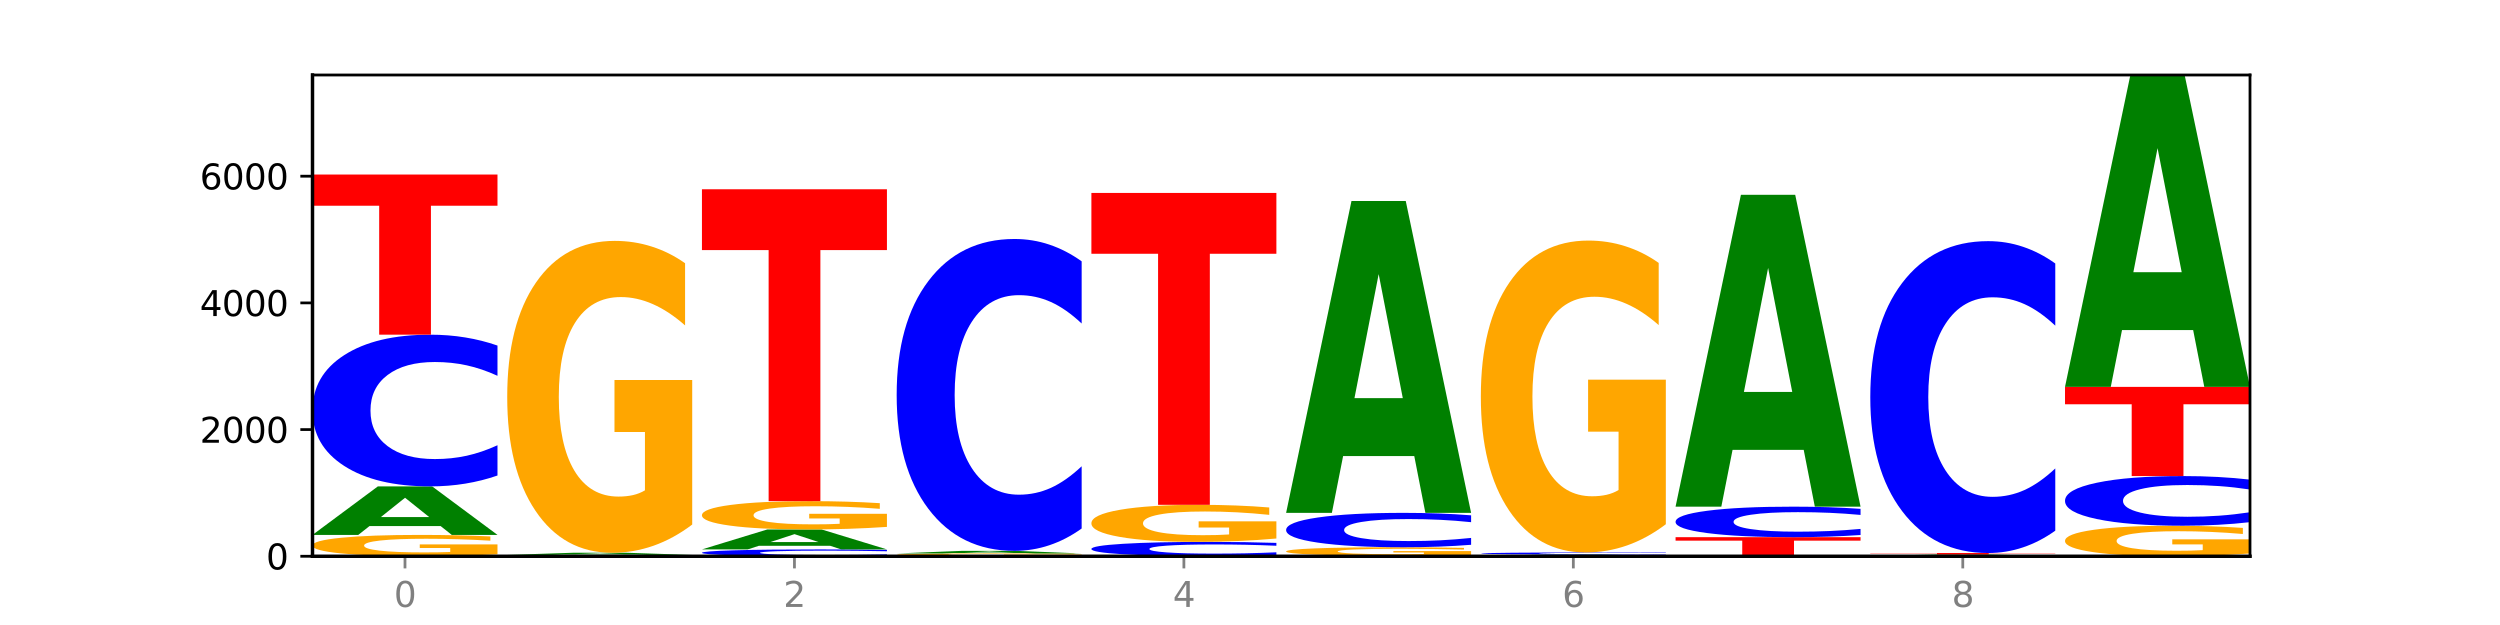
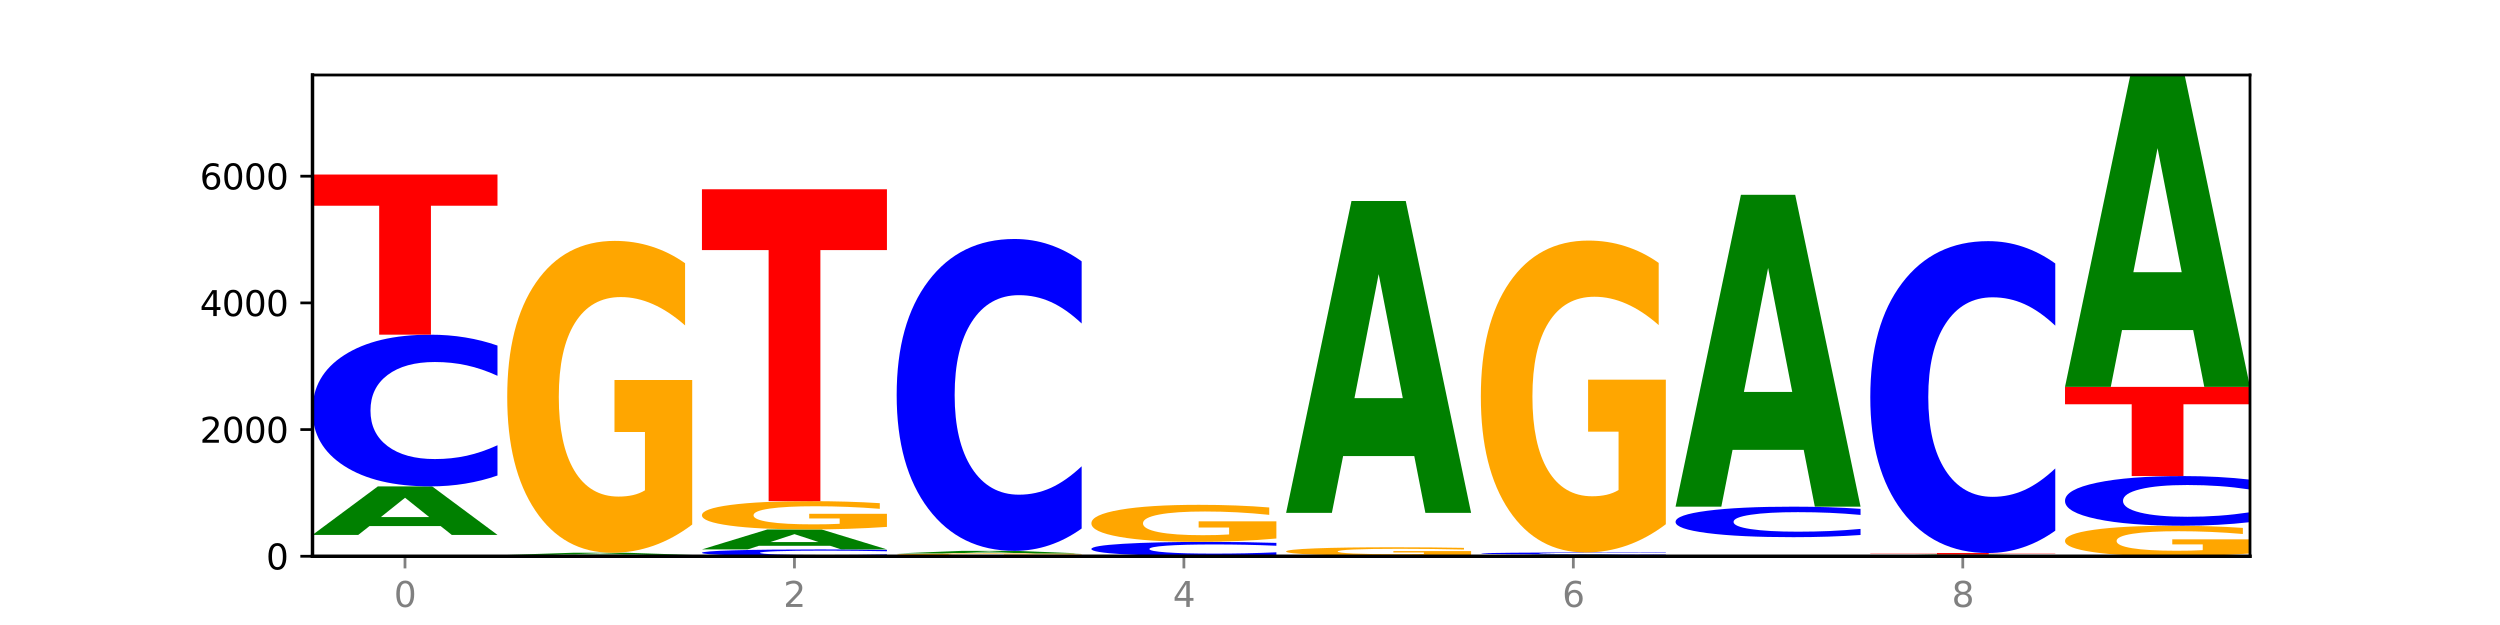
<svg xmlns="http://www.w3.org/2000/svg" xmlns:xlink="http://www.w3.org/1999/xlink" width="720pt" height="180pt" viewBox="0 0 720 180" version="1.1">
  <defs>
    <style type="text/css">*{stroke-linejoin: round; stroke-linecap: butt}</style>
  </defs>
  <g id="figure_1">
    <g id="patch_1">
      <path d="M 0 180  L 720 180  L 720 0  L 0 0  z " style="fill: #ffffff" />
    </g>
    <g id="axes_1">
      <g id="patch_2">
        <path d="M 90 160.2  L 648 160.2  L 648 21.6  L 90 21.6  z " style="fill: #ffffff" />
      </g>
      <g id="line2d_1">
        <path d="M 90 160.2  L 648 160.2  " clip-path="url(#pbc397ca3df)" style="fill: none; stroke: #000000; stroke-width: 0.5; stroke-linecap: square" />
      </g>
      <g id="patch_3">
-         <path d="M 143.276 159.644  Q 137.903 159.922 132.124 160.062  Q 126.345 160.2 120.184 160.2  Q 106.262 160.2 98.131 159.372  Q 90 158.544 90 157.128  Q 90 155.696 98.274 154.874  Q 106.561 154.053 120.972 154.053  Q 126.525 154.053 131.611 154.164  Q 136.709 154.275 141.223 154.493  L 141.223 155.719  Q 136.566 155.438 131.957 155.3  Q 127.348 155.16 122.716 155.16  Q 114.143 155.16 109.498 155.67  Q 104.853 156.18 104.853 157.128  Q 104.853 158.068 109.331 158.581  Q 113.808 159.093 122.047 159.093  Q 124.292 159.093 126.214 159.063  Q 128.136 159.033 129.665 158.969  L 129.665 157.819  L 120.889 157.819  L 120.889 156.794  L 143.276 156.794  L 143.276 159.644  z " clip-path="url(#pbc397ca3df)" style="fill: #ffa600" />
-       </g>
+         </g>
      <g id="patch_4">
        <path d="M 126.905 151.507  L 106.415 151.507  L 103.18 154.053  L 90 154.053  L 108.823 140.079  L 124.454 140.079  L 143.276 154.053  L 130.107 154.053  L 126.905 151.507  z M 109.683 148.914  L 123.604 148.914  L 116.655 143.356  L 109.683 148.914  z " clip-path="url(#pbc397ca3df)" style="fill: #008000" />
      </g>
      <g id="patch_5">
        <path d="M 143.276 136.948  Q 138.82 138.5 134.001 139.285  Q 129.182 140.079 123.934 140.079  Q 108.282 140.079 99.141 134.195  Q 90 128.311 90 118.249  Q 90 108.15 99.141 102.275  Q 108.282 96.391 123.934 96.391  Q 129.182 96.391 134.001 97.185  Q 138.82 97.97 143.276 99.522  L 143.276 108.231  Q 138.78 106.174 134.417 105.217  Q 130.055 104.26 125.236 104.26  Q 116.591 104.26 111.638 107.988  Q 106.698 111.706 106.698 118.249  Q 106.698 124.764 111.638 128.492  Q 116.591 132.21 125.236 132.21  Q 130.055 132.21 134.417 131.253  Q 138.78 130.288 143.276 128.23  L 143.276 136.948  z " clip-path="url(#pbc397ca3df)" style="fill: #0000ff" />
      </g>
      <g id="patch_6">
        <path d="M 90 50.258  L 143.276 50.258  L 143.276 59.255  L 124.109 59.255  L 124.109 96.391  L 109.204 96.391  L 109.204 59.255  L 90 59.255  L 90 50.258  z " clip-path="url(#pbc397ca3df)" style="fill: #ff0000" />
      </g>
      <g id="patch_7">
        <path d="M 146.08 160.109  L 199.357 160.109  L 199.357 160.127  L 180.19 160.127  L 180.19 160.2  L 165.285 160.2  L 165.285 160.127  L 146.08 160.127  L 146.08 160.109  z " clip-path="url(#pbc397ca3df)" style="fill: #ff0000" />
      </g>
      <g id="patch_8">
        <path d="M 199.357 160.088  Q 194.9 160.098 190.081 160.103  Q 185.263 160.109 180.014 160.109  Q 164.363 160.109 155.222 160.069  Q 146.08 160.03 146.08 159.963  Q 146.08 159.895 155.222 159.856  Q 164.363 159.817 180.014 159.817  Q 185.263 159.817 190.081 159.822  Q 194.9 159.827 199.357 159.838  L 199.357 159.896  Q 194.86 159.882 190.498 159.876  Q 186.135 159.869 181.316 159.869  Q 172.672 159.869 167.718 159.894  Q 162.779 159.919 162.779 159.963  Q 162.779 160.006 167.718 160.031  Q 172.672 160.056 181.316 160.056  Q 186.135 160.056 190.498 160.05  Q 194.86 160.043 199.357 160.03  L 199.357 160.088  z " clip-path="url(#pbc397ca3df)" style="fill: #0000ff" />
      </g>
      <g id="patch_9">
        <path d="M 182.985 159.704  L 162.496 159.704  L 159.261 159.817  L 146.08 159.817  L 164.903 159.197  L 180.534 159.197  L 199.357 159.817  L 186.187 159.817  L 182.985 159.704  z M 165.764 159.589  L 179.684 159.589  L 172.735 159.342  L 165.764 159.589  z " clip-path="url(#pbc397ca3df)" style="fill: #008000" />
      </g>
      <g id="patch_10">
        <path d="M 199.357 151.07  Q 193.984 155.133 188.205 157.174  Q 182.426 159.197 176.265 159.197  Q 162.343 159.197 154.212 147.099  Q 146.08 135.002 146.08 114.314  Q 146.08 93.384 154.355 81.38  Q 162.641 69.375 177.053 69.375  Q 182.605 69.375 187.691 71.008  Q 192.79 72.622 197.303 75.813  L 197.303 93.718  Q 192.646 89.618 188.038 87.595  Q 183.429 85.554 178.796 85.554  Q 170.223 85.554 165.578 93.013  Q 160.934 100.453 160.934 114.314  Q 160.934 128.044 165.411 135.54  Q 169.889 143.017 178.127 143.017  Q 180.372 143.017 182.294 142.591  Q 184.217 142.145 185.745 141.217  L 185.745 124.407  L 176.969 124.407  L 176.969 109.434  L 199.357 109.434  L 199.357 151.07  z " clip-path="url(#pbc397ca3df)" style="fill: #ffa600" />
      </g>
      <g id="patch_11">
        <path d="M 255.437 160.059  Q 250.981 160.129 246.162 160.164  Q 241.343 160.2 236.094 160.2  Q 220.443 160.2 211.302 159.935  Q 202.161 159.669 202.161 159.216  Q 202.161 158.76 211.302 158.495  Q 220.443 158.23 236.094 158.23  Q 241.343 158.23 246.162 158.266  Q 250.981 158.301 255.437 158.371  L 255.437 158.764  Q 250.94 158.671 246.578 158.628  Q 242.215 158.585 237.397 158.585  Q 228.752 158.585 223.799 158.753  Q 218.859 158.921 218.859 159.216  Q 218.859 159.509 223.799 159.677  Q 228.752 159.845 237.397 159.845  Q 242.215 159.845 246.578 159.802  Q 250.94 159.758 255.437 159.666  L 255.437 160.059  z " clip-path="url(#pbc397ca3df)" style="fill: #0000ff" />
      </g>
      <g id="patch_12">
        <path d="M 239.065 157.183  L 218.576 157.183  L 215.341 158.23  L 202.161 158.23  L 220.983 152.484  L 236.615 152.484  L 255.437 158.23  L 242.268 158.23  L 239.065 157.183  z M 221.844 156.117  L 235.765 156.117  L 228.815 153.831  L 221.844 156.117  z " clip-path="url(#pbc397ca3df)" style="fill: #008000" />
      </g>
      <g id="patch_13">
        <path d="M 255.437 151.746  Q 250.064 152.115 244.285 152.3  Q 238.506 152.484 232.345 152.484  Q 218.423 152.484 210.292 151.386  Q 202.161 150.287 202.161 148.409  Q 202.161 146.509 210.435 145.42  Q 218.722 144.33 233.133 144.33  Q 238.685 144.33 243.772 144.478  Q 248.87 144.625 253.384 144.914  L 253.384 146.54  Q 248.727 146.167 244.118 145.984  Q 239.509 145.799 234.876 145.799  Q 226.304 145.799 221.659 146.476  Q 217.014 147.151 217.014 148.409  Q 217.014 149.656 221.492 150.336  Q 225.969 151.015 234.208 151.015  Q 236.453 151.015 238.375 150.976  Q 240.297 150.936 241.826 150.852  L 241.826 149.326  L 233.05 149.326  L 233.05 147.966  L 255.437 147.966  L 255.437 151.746  z " clip-path="url(#pbc397ca3df)" style="fill: #ffa600" />
      </g>
      <g id="patch_14">
        <path d="M 202.161 54.508  L 255.437 54.508  L 255.437 72.026  L 236.27 72.026  L 236.27 144.33  L 221.365 144.33  L 221.365 72.026  L 202.161 72.026  L 202.161 54.508  z " clip-path="url(#pbc397ca3df)" style="fill: #ff0000" />
      </g>
      <g id="patch_15">
        <path d="M 258.241 160.109  L 311.518 160.109  L 311.518 160.127  L 292.35 160.127  L 292.35 160.2  L 277.445 160.2  L 277.445 160.127  L 258.241 160.127  L 258.241 160.109  z " clip-path="url(#pbc397ca3df)" style="fill: #ff0000" />
      </g>
      <g id="patch_16">
        <path d="M 311.518 160.044  Q 306.145 160.077 300.366 160.093  Q 294.587 160.109 288.426 160.109  Q 274.504 160.109 266.372 160.013  Q 258.241 159.917 258.241 159.753  Q 258.241 159.588 266.516 159.492  Q 274.802 159.397 289.214 159.397  Q 294.766 159.397 299.852 159.41  Q 304.951 159.423 309.464 159.448  L 309.464 159.59  Q 304.807 159.558 300.198 159.542  Q 295.59 159.526 290.957 159.526  Q 282.384 159.526 277.739 159.585  Q 273.095 159.644 273.095 159.753  Q 273.095 159.862 277.572 159.921  Q 282.05 159.981 290.288 159.981  Q 292.533 159.981 294.455 159.977  Q 296.378 159.974 297.906 159.966  L 297.906 159.833  L 289.13 159.833  L 289.13 159.715  L 311.518 159.715  L 311.518 160.044  z " clip-path="url(#pbc397ca3df)" style="fill: #ffa600" />
      </g>
      <g id="patch_17">
        <path d="M 295.146 159.261  L 274.657 159.261  L 271.421 159.397  L 258.241 159.397  L 277.064 158.649  L 292.695 158.649  L 311.518 159.397  L 298.348 159.397  L 295.146 159.261  z M 277.924 159.122  L 291.845 159.122  L 284.896 158.825  L 277.924 159.122  z " clip-path="url(#pbc397ca3df)" style="fill: #008000" />
      </g>
      <g id="patch_18">
        <path d="M 311.518 152.211  Q 307.061 155.402 302.242 157.017  Q 297.423 158.649 292.175 158.649  Q 276.524 158.649 267.382 146.552  Q 258.241 134.455 258.241 113.766  Q 258.241 93.004 267.382 80.925  Q 276.524 68.828 292.175 68.828  Q 297.423 68.828 302.242 70.46  Q 307.061 72.075 311.518 75.266  L 311.518 93.171  Q 307.021 88.941 302.658 86.974  Q 298.296 85.007 293.477 85.007  Q 284.832 85.007 279.879 92.67  Q 274.94 100.314 274.94 113.766  Q 274.94 127.163 279.879 134.826  Q 284.832 142.47 293.477 142.47  Q 298.296 142.47 302.658 140.503  Q 307.021 138.518 311.518 134.288  L 311.518 152.211  z " clip-path="url(#pbc397ca3df)" style="fill: #0000ff" />
      </g>
      <g id="patch_19">
        <path d="M 351.226 160.197  L 330.737 160.197  L 327.502 160.2  L 314.322 160.2  L 333.144 160.182  L 348.775 160.182  L 367.598 160.2  L 354.429 160.2  L 351.226 160.197  z M 334.005 160.193  L 347.926 160.193  L 340.976 160.186  L 334.005 160.193  z " clip-path="url(#pbc397ca3df)" style="fill: #008000" />
      </g>
      <g id="patch_20">
        <path d="M 367.598 159.886  Q 363.142 160.033 358.323 160.107  Q 353.504 160.182 348.255 160.182  Q 332.604 160.182 323.463 159.627  Q 314.322 159.071 314.322 158.122  Q 314.322 157.169 323.463 156.614  Q 332.604 156.059 348.255 156.059  Q 353.504 156.059 358.323 156.134  Q 363.142 156.208 367.598 156.355  L 367.598 157.176  Q 363.101 156.982 358.739 156.892  Q 354.376 156.802 349.557 156.802  Q 340.913 156.802 335.96 157.153  Q 331.02 157.504 331.02 158.122  Q 331.02 158.737 335.96 159.088  Q 340.913 159.439 349.557 159.439  Q 354.376 159.439 358.739 159.349  Q 363.101 159.258 367.598 159.064  L 367.598 159.886  z " clip-path="url(#pbc397ca3df)" style="fill: #0000ff" />
      </g>
      <g id="patch_21">
        <path d="M 367.598 155.094  Q 362.225 155.576 356.446 155.819  Q 350.667 156.059 344.506 156.059  Q 330.584 156.059 322.453 154.622  Q 314.322 153.185 314.322 150.727  Q 314.322 148.24 322.596 146.814  Q 330.882 145.388 345.294 145.388  Q 350.846 145.388 355.933 145.582  Q 361.031 145.774 365.544 146.153  L 365.544 148.28  Q 360.888 147.793 356.279 147.552  Q 351.67 147.31 347.037 147.31  Q 338.464 147.31 333.82 148.196  Q 329.175 149.08 329.175 150.727  Q 329.175 152.358 333.653 153.249  Q 338.13 154.137 346.369 154.137  Q 348.613 154.137 350.536 154.086  Q 352.458 154.033 353.986 153.923  L 353.986 151.926  L 345.21 151.926  L 345.21 150.147  L 367.598 150.147  L 367.598 155.094  z " clip-path="url(#pbc397ca3df)" style="fill: #ffa600" />
      </g>
      <g id="patch_22">
-         <path d="M 314.322 55.566  L 367.598 55.566  L 367.598 73.084  L 348.431 73.084  L 348.431 145.388  L 333.526 145.388  L 333.526 73.084  L 314.322 73.084  L 314.322 55.566  z " clip-path="url(#pbc397ca3df)" style="fill: #ff0000" />
-       </g>
+         </g>
      <g id="patch_23">
        <path d="M 370.402 160.054  L 423.678 160.054  L 423.678 160.083  L 404.511 160.083  L 404.511 160.2  L 389.606 160.2  L 389.606 160.083  L 370.402 160.083  L 370.402 160.054  z " clip-path="url(#pbc397ca3df)" style="fill: #ff0000" />
      </g>
      <g id="patch_24">
        <path d="M 423.678 159.833  Q 418.305 159.943 412.526 159.999  Q 406.747 160.054 400.586 160.054  Q 386.664 160.054 378.533 159.725  Q 370.402 159.396 370.402 158.833  Q 370.402 158.263 378.676 157.936  Q 386.963 157.61 401.374 157.61  Q 406.927 157.61 412.013 157.654  Q 417.111 157.698 421.625 157.785  L 421.625 158.272  Q 416.968 158.161 412.359 158.106  Q 407.75 158.05 403.118 158.05  Q 394.545 158.05 389.9 158.253  Q 385.255 158.455 385.255 158.833  Q 385.255 159.206 389.733 159.41  Q 394.21 159.614 402.449 159.614  Q 404.694 159.614 406.616 159.602  Q 408.538 159.59 410.067 159.565  L 410.067 159.107  L 401.291 159.107  L 401.291 158.7  L 423.678 158.7  L 423.678 159.833  z " clip-path="url(#pbc397ca3df)" style="fill: #ffa600" />
      </g>
      <g id="patch_25">
-         <path d="M 423.678 156.9  Q 419.222 157.252 414.403 157.43  Q 409.584 157.61 404.336 157.61  Q 388.684 157.61 379.543 156.276  Q 370.402 154.942 370.402 152.66  Q 370.402 150.371 379.543 149.039  Q 388.684 147.704 404.336 147.704  Q 409.584 147.704 414.403 147.885  Q 419.222 148.063 423.678 148.414  L 423.678 150.389  Q 419.182 149.922 414.819 149.706  Q 410.457 149.489 405.638 149.489  Q 396.993 149.489 392.04 150.334  Q 387.1 151.177 387.1 152.66  Q 387.1 154.137 392.04 154.982  Q 396.993 155.825 405.638 155.825  Q 410.457 155.825 414.819 155.609  Q 419.182 155.39 423.678 154.923  L 423.678 156.9  z " clip-path="url(#pbc397ca3df)" style="fill: #0000ff" />
-       </g>
+         </g>
      <g id="patch_26">
        <path d="M 407.307 131.342  L 386.817 131.342  L 383.582 147.704  L 370.402 147.704  L 389.225 57.883  L 404.856 57.883  L 423.678 147.704  L 410.509 147.704  L 407.307 131.342  z M 390.085 114.671  L 404.006 114.671  L 397.057 78.942  L 390.085 114.671  z " clip-path="url(#pbc397ca3df)" style="fill: #008000" />
      </g>
      <g id="patch_27">
        <path d="M 426.482 160.091  L 479.759 160.091  L 479.759 160.112  L 460.592 160.112  L 460.592 160.2  L 445.687 160.2  L 445.687 160.112  L 426.482 160.112  L 426.482 160.091  z " clip-path="url(#pbc397ca3df)" style="fill: #ff0000" />
      </g>
      <g id="patch_28">
        <path d="M 463.387 160.021  L 442.898 160.021  L 439.663 160.091  L 426.482 160.091  L 445.305 159.707  L 460.936 159.707  L 479.759 160.091  L 466.589 160.091  L 463.387 160.021  z M 446.166 159.95  L 460.087 159.95  L 453.137 159.797  L 446.166 159.95  z " clip-path="url(#pbc397ca3df)" style="fill: #008000" />
      </g>
      <g id="patch_29">
        <path d="M 479.759 159.664  Q 475.302 159.686 470.483 159.697  Q 465.665 159.707 460.416 159.707  Q 444.765 159.707 435.624 159.626  Q 426.482 159.545 426.482 159.407  Q 426.482 159.268 435.624 159.187  Q 444.765 159.106 460.416 159.106  Q 465.665 159.106 470.483 159.116  Q 475.302 159.127 479.759 159.149  L 479.759 159.269  Q 475.262 159.24 470.9 159.227  Q 466.537 159.214 461.718 159.214  Q 453.074 159.214 448.12 159.265  Q 443.181 159.317 443.181 159.407  Q 443.181 159.496 448.12 159.548  Q 453.074 159.599 461.718 159.599  Q 466.537 159.599 470.9 159.586  Q 475.262 159.573 479.759 159.544  L 479.759 159.664  z " clip-path="url(#pbc397ca3df)" style="fill: #0000ff" />
      </g>
      <g id="patch_30">
        <path d="M 479.759 150.979  Q 474.386 155.042 468.607 157.083  Q 462.828 159.106 456.667 159.106  Q 442.745 159.106 434.614 147.008  Q 426.482 134.911 426.482 114.222  Q 426.482 93.293 434.757 81.288  Q 443.043 69.284 457.455 69.284  Q 463.007 69.284 468.093 70.916  Q 473.192 72.531 477.705 75.722  L 477.705 93.627  Q 473.049 89.527 468.44 87.504  Q 463.831 85.463 459.198 85.463  Q 450.625 85.463 445.98 92.922  Q 441.336 100.362 441.336 114.222  Q 441.336 127.953 445.813 135.449  Q 450.291 142.926 458.529 142.926  Q 460.774 142.926 462.697 142.499  Q 464.619 142.054 466.147 141.126  L 466.147 124.316  L 457.371 124.316  L 457.371 109.343  L 479.759 109.343  L 479.759 150.979  z " clip-path="url(#pbc397ca3df)" style="fill: #ffa600" />
      </g>
      <g id="patch_31">
        <path d="M 535.839 160.167  Q 530.466 160.183 524.687 160.192  Q 518.908 160.2 512.747 160.2  Q 498.825 160.2 490.694 160.151  Q 482.563 160.102 482.563 160.018  Q 482.563 159.933 490.837 159.884  Q 499.124 159.835 513.535 159.835  Q 519.087 159.835 524.174 159.842  Q 529.272 159.848 533.786 159.861  L 533.786 159.934  Q 529.129 159.917 524.52 159.909  Q 519.911 159.901 515.278 159.901  Q 506.706 159.901 502.061 159.931  Q 497.416 159.961 497.416 160.018  Q 497.416 160.073 501.894 160.104  Q 506.371 160.134 514.61 160.134  Q 516.855 160.134 518.777 160.133  Q 520.699 160.131 522.228 160.127  L 522.228 160.059  L 513.452 160.059  L 513.452 159.998  L 535.839 159.998  L 535.839 160.167  z " clip-path="url(#pbc397ca3df)" style="fill: #ffa600" />
      </g>
      <g id="patch_32">
-         <path d="M 482.563 154.709  L 535.839 154.709  L 535.839 155.709  L 516.672 155.709  L 516.672 159.835  L 501.767 159.835  L 501.767 155.709  L 482.563 155.709  L 482.563 154.709  z " clip-path="url(#pbc397ca3df)" style="fill: #ff0000" />
-       </g>
+         </g>
      <g id="patch_33">
        <path d="M 535.839 154.079  Q 531.383 154.391 526.564 154.549  Q 521.745 154.709 516.496 154.709  Q 500.845 154.709 491.704 153.525  Q 482.563 152.341 482.563 150.316  Q 482.563 148.283 491.704 147.101  Q 500.845 145.917 516.496 145.917  Q 521.745 145.917 526.564 146.077  Q 531.383 146.235 535.839 146.547  L 535.839 148.3  Q 531.342 147.886 526.98 147.693  Q 522.617 147.501 517.799 147.501  Q 509.154 147.501 504.201 148.251  Q 499.261 148.999 499.261 150.316  Q 499.261 151.627 504.201 152.377  Q 509.154 153.125 517.799 153.125  Q 522.617 153.125 526.98 152.933  Q 531.342 152.739 535.839 152.325  L 535.839 154.079  z " clip-path="url(#pbc397ca3df)" style="fill: #0000ff" />
      </g>
      <g id="patch_34">
        <path d="M 519.467 129.554  L 498.978 129.554  L 495.743 145.917  L 482.563 145.917  L 501.385 56.095  L 517.017 56.095  L 535.839 145.917  L 522.67 145.917  L 519.467 129.554  z M 502.246 112.883  L 516.167 112.883  L 509.217 77.155  L 502.246 112.883  z " clip-path="url(#pbc397ca3df)" style="fill: #008000" />
      </g>
      <g id="patch_35">
        <path d="M 591.92 160.192  Q 586.547 160.196 580.768 160.198  Q 574.989 160.2 568.828 160.2  Q 554.906 160.2 546.774 160.188  Q 538.643 160.175 538.643 160.154  Q 538.643 160.133 546.918 160.121  Q 555.204 160.109 569.616 160.109  Q 575.168 160.109 580.254 160.11  Q 585.353 160.112 589.866 160.115  L 589.866 160.134  Q 585.209 160.129 580.6 160.127  Q 575.992 160.125 571.359 160.125  Q 562.786 160.125 558.141 160.133  Q 553.497 160.14 553.497 160.154  Q 553.497 160.168 557.974 160.176  Q 562.452 160.184 570.69 160.184  Q 572.935 160.184 574.857 160.183  Q 576.78 160.183 578.308 160.182  L 578.308 160.165  L 569.532 160.165  L 569.532 160.149  L 591.92 160.149  L 591.92 160.192  z " clip-path="url(#pbc397ca3df)" style="fill: #ffa600" />
      </g>
      <g id="patch_36">
        <path d="M 575.548 160.036  L 555.059 160.036  L 551.823 160.109  L 538.643 160.109  L 557.466 159.707  L 573.097 159.707  L 591.92 160.109  L 578.75 160.109  L 575.548 160.036  z M 558.326 159.961  L 572.247 159.961  L 565.298 159.802  L 558.326 159.961  z " clip-path="url(#pbc397ca3df)" style="fill: #008000" />
      </g>
      <g id="patch_37">
        <path d="M 538.643 159.27  L 591.92 159.27  L 591.92 159.355  L 572.752 159.355  L 572.752 159.707  L 557.847 159.707  L 557.847 159.355  L 538.643 159.355  L 538.643 159.27  z " clip-path="url(#pbc397ca3df)" style="fill: #ff0000" />
      </g>
      <g id="patch_38">
        <path d="M 591.92 152.831  Q 587.463 156.023 582.644 157.637  Q 577.825 159.27 572.577 159.27  Q 556.926 159.27 547.784 147.172  Q 538.643 135.075 538.643 114.387  Q 538.643 93.624 547.784 81.545  Q 556.926 69.448 572.577 69.448  Q 577.825 69.448 582.644 71.081  Q 587.463 72.695 591.92 75.886  L 591.92 93.791  Q 587.423 89.561 583.06 87.594  Q 578.698 85.627 573.879 85.627  Q 565.234 85.627 560.281 93.29  Q 555.342 100.935 555.342 114.387  Q 555.342 127.783 560.281 135.446  Q 565.234 143.09 573.879 143.09  Q 578.698 143.09 583.06 141.123  Q 587.423 139.138 591.92 134.908  L 591.92 152.831  z " clip-path="url(#pbc397ca3df)" style="fill: #0000ff" />
      </g>
      <g id="patch_39">
        <path d="M 648 159.404  Q 642.627 159.802 636.848 160.002  Q 631.069 160.2 624.908 160.2  Q 610.986 160.2 602.855 159.016  Q 594.724 157.832 594.724 155.806  Q 594.724 153.758 602.998 152.583  Q 611.284 151.408 625.696 151.408  Q 631.248 151.408 636.335 151.567  Q 641.433 151.725 645.946 152.038  L 645.946 153.79  Q 641.29 153.389 636.681 153.191  Q 632.072 152.991 627.439 152.991  Q 618.866 152.991 614.222 153.721  Q 609.577 154.45 609.577 155.806  Q 609.577 157.151 614.055 157.884  Q 618.532 158.616 626.771 158.616  Q 629.015 158.616 630.938 158.574  Q 632.86 158.531 634.388 158.44  L 634.388 156.795  L 625.612 156.795  L 625.612 155.329  L 648 155.329  L 648 159.404  z " clip-path="url(#pbc397ca3df)" style="fill: #ffa600" />
      </g>
      <g id="patch_40">
        <path d="M 648 150.382  Q 643.544 150.891 638.725 151.148  Q 633.906 151.408 628.657 151.408  Q 613.006 151.408 603.865 149.481  Q 594.724 147.555 594.724 144.261  Q 594.724 140.955 603.865 139.032  Q 613.006 137.106 628.657 137.106  Q 633.906 137.106 638.725 137.366  Q 643.544 137.623 648 138.131  L 648 140.982  Q 643.503 140.308 639.141 139.995  Q 634.778 139.682 629.959 139.682  Q 621.315 139.682 616.362 140.902  Q 611.422 142.119 611.422 144.261  Q 611.422 146.394 616.362 147.614  Q 621.315 148.831 629.959 148.831  Q 634.778 148.831 639.141 148.518  Q 643.503 148.202 648 147.529  L 648 150.382  z " clip-path="url(#pbc397ca3df)" style="fill: #0000ff" />
      </g>
      <g id="patch_41">
        <path d="M 594.724 111.422  L 648 111.422  L 648 116.431  L 628.833 116.431  L 628.833 137.106  L 613.928 137.106  L 613.928 116.431  L 594.724 116.431  L 594.724 111.422  z " clip-path="url(#pbc397ca3df)" style="fill: #ff0000" />
      </g>
      <g id="patch_42">
        <path d="M 631.628 95.059  L 611.139 95.059  L 607.904 111.422  L 594.724 111.422  L 613.546 21.6  L 629.177 21.6  L 648 111.422  L 634.831 111.422  L 631.628 95.059  z M 614.407 78.388  L 628.328 78.388  L 621.378 42.66  L 614.407 78.388  z " clip-path="url(#pbc397ca3df)" style="fill: #008000" />
      </g>
      <g id="matplotlib.axis_1">
        <g id="xtick_1">
          <g id="line2d_2">
            <defs>
              <path id="m63c6ae884a" d="M 0 0  L 0 3.5  " style="stroke: #808080; stroke-width: 0.8" />
            </defs>
            <g>
              <use xlink:href="#m63c6ae884a" x="116.638" y="160.2" style="fill: #808080; stroke: #808080; stroke-width: 0.8" />
            </g>
          </g>
          <g id="text_1">
            <g style="fill: #808080" transform="translate(113.457 174.798) scale(0.1 -0.1)">
              <defs>
                <path id="DejaVuSans-30" d="M 2034 4250  Q 1547 4250 1301 3770  Q 1056 3291 1056 2328  Q 1056 1369 1301 889  Q 1547 409 2034 409  Q 2525 409 2770 889  Q 3016 1369 3016 2328  Q 3016 3291 2770 3770  Q 2525 4250 2034 4250  z M 2034 4750  Q 2819 4750 3233 4129  Q 3647 3509 3647 2328  Q 3647 1150 3233 529  Q 2819 -91 2034 -91  Q 1250 -91 836 529  Q 422 1150 422 2328  Q 422 3509 836 4129  Q 1250 4750 2034 4750  z " transform="scale(0.016)" />
              </defs>
              <use xlink:href="#DejaVuSans-30" />
            </g>
          </g>
        </g>
        <g id="xtick_2">
          <g id="line2d_3">
            <g>
              <use xlink:href="#m63c6ae884a" x="228.799" y="160.2" style="fill: #808080; stroke: #808080; stroke-width: 0.8" />
            </g>
          </g>
          <g id="text_2">
            <g style="fill: #808080" transform="translate(225.618 174.798) scale(0.1 -0.1)">
              <defs>
                <path id="DejaVuSans-32" d="M 1228 531  L 3431 531  L 3431 0  L 469 0  L 469 531  Q 828 903 1448 1529  Q 2069 2156 2228 2338  Q 2531 2678 2651 2914  Q 2772 3150 2772 3378  Q 2772 3750 2511 3984  Q 2250 4219 1831 4219  Q 1534 4219 1204 4116  Q 875 4013 500 3803  L 500 4441  Q 881 4594 1212 4672  Q 1544 4750 1819 4750  Q 2544 4750 2975 4387  Q 3406 4025 3406 3419  Q 3406 3131 3298 2873  Q 3191 2616 2906 2266  Q 2828 2175 2409 1742  Q 1991 1309 1228 531  z " transform="scale(0.016)" />
              </defs>
              <use xlink:href="#DejaVuSans-32" />
            </g>
          </g>
        </g>
        <g id="xtick_3">
          <g id="line2d_4">
            <g>
              <use xlink:href="#m63c6ae884a" x="340.96" y="160.2" style="fill: #808080; stroke: #808080; stroke-width: 0.8" />
            </g>
          </g>
          <g id="text_3">
            <g style="fill: #808080" transform="translate(337.779 174.798) scale(0.1 -0.1)">
              <defs>
                <path id="DejaVuSans-34" d="M 2419 4116  L 825 1625  L 2419 1625  L 2419 4116  z M 2253 4666  L 3047 4666  L 3047 1625  L 3713 1625  L 3713 1100  L 3047 1100  L 3047 0  L 2419 0  L 2419 1100  L 313 1100  L 313 1709  L 2253 4666  z " transform="scale(0.016)" />
              </defs>
              <use xlink:href="#DejaVuSans-34" />
            </g>
          </g>
        </g>
        <g id="xtick_4">
          <g id="line2d_5">
            <g>
              <use xlink:href="#m63c6ae884a" x="453.121" y="160.2" style="fill: #808080; stroke: #808080; stroke-width: 0.8" />
            </g>
          </g>
          <g id="text_4">
            <g style="fill: #808080" transform="translate(449.939 174.798) scale(0.1 -0.1)">
              <defs>
                <path id="DejaVuSans-36" d="M 2113 2584  Q 1688 2584 1439 2293  Q 1191 2003 1191 1497  Q 1191 994 1439 701  Q 1688 409 2113 409  Q 2538 409 2786 701  Q 3034 994 3034 1497  Q 3034 2003 2786 2293  Q 2538 2584 2113 2584  z M 3366 4563  L 3366 3988  Q 3128 4100 2886 4159  Q 2644 4219 2406 4219  Q 1781 4219 1451 3797  Q 1122 3375 1075 2522  Q 1259 2794 1537 2939  Q 1816 3084 2150 3084  Q 2853 3084 3261 2657  Q 3669 2231 3669 1497  Q 3669 778 3244 343  Q 2819 -91 2113 -91  Q 1303 -91 875 529  Q 447 1150 447 2328  Q 447 3434 972 4092  Q 1497 4750 2381 4750  Q 2619 4750 2861 4703  Q 3103 4656 3366 4563  z " transform="scale(0.016)" />
              </defs>
              <use xlink:href="#DejaVuSans-36" />
            </g>
          </g>
        </g>
        <g id="xtick_5">
          <g id="line2d_6">
            <g>
              <use xlink:href="#m63c6ae884a" x="565.281" y="160.2" style="fill: #808080; stroke: #808080; stroke-width: 0.8" />
            </g>
          </g>
          <g id="text_5">
            <g style="fill: #808080" transform="translate(562.1 174.798) scale(0.1 -0.1)">
              <defs>
                <path id="DejaVuSans-38" d="M 2034 2216  Q 1584 2216 1326 1975  Q 1069 1734 1069 1313  Q 1069 891 1326 650  Q 1584 409 2034 409  Q 2484 409 2743 651  Q 3003 894 3003 1313  Q 3003 1734 2745 1975  Q 2488 2216 2034 2216  z M 1403 2484  Q 997 2584 770 2862  Q 544 3141 544 3541  Q 544 4100 942 4425  Q 1341 4750 2034 4750  Q 2731 4750 3128 4425  Q 3525 4100 3525 3541  Q 3525 3141 3298 2862  Q 3072 2584 2669 2484  Q 3125 2378 3379 2068  Q 3634 1759 3634 1313  Q 3634 634 3220 271  Q 2806 -91 2034 -91  Q 1263 -91 848 271  Q 434 634 434 1313  Q 434 1759 690 2068  Q 947 2378 1403 2484  z M 1172 3481  Q 1172 3119 1398 2916  Q 1625 2713 2034 2713  Q 2441 2713 2670 2916  Q 2900 3119 2900 3481  Q 2900 3844 2670 4047  Q 2441 4250 2034 4250  Q 1625 4250 1398 4047  Q 1172 3844 1172 3481  z " transform="scale(0.016)" />
              </defs>
              <use xlink:href="#DejaVuSans-38" />
            </g>
          </g>
        </g>
      </g>
      <g id="matplotlib.axis_2">
        <g id="ytick_1">
          <g id="line2d_7">
            <defs>
              <path id="m31146b6a84" d="M 0 0  L -3.5 0  " style="stroke: #000000; stroke-width: 0.8" />
            </defs>
            <g>
              <use xlink:href="#m31146b6a84" x="90" y="160.2" style="stroke: #000000; stroke-width: 0.8" />
            </g>
          </g>
          <g id="text_6">
            <g transform="translate(76.638 163.999) scale(0.1 -0.1)">
              <use xlink:href="#DejaVuSans-30" />
            </g>
          </g>
        </g>
        <g id="ytick_2">
          <g id="line2d_8">
            <g>
              <use xlink:href="#m31146b6a84" x="90" y="123.717" style="stroke: #000000; stroke-width: 0.8" />
            </g>
          </g>
          <g id="text_7">
            <g transform="translate(57.55 127.516) scale(0.1 -0.1)">
              <use xlink:href="#DejaVuSans-32" />
              <use xlink:href="#DejaVuSans-30" x="63.623" />
              <use xlink:href="#DejaVuSans-30" x="127.246" />
              <use xlink:href="#DejaVuSans-30" x="190.869" />
            </g>
          </g>
        </g>
        <g id="ytick_3">
          <g id="line2d_9">
            <g>
              <use xlink:href="#m31146b6a84" x="90" y="87.233" style="stroke: #000000; stroke-width: 0.8" />
            </g>
          </g>
          <g id="text_8">
            <g transform="translate(57.55 91.033) scale(0.1 -0.1)">
              <use xlink:href="#DejaVuSans-34" />
              <use xlink:href="#DejaVuSans-30" x="63.623" />
              <use xlink:href="#DejaVuSans-30" x="127.246" />
              <use xlink:href="#DejaVuSans-30" x="190.869" />
            </g>
          </g>
        </g>
        <g id="ytick_4">
          <g id="line2d_10">
            <g>
              <use xlink:href="#m31146b6a84" x="90" y="50.75" style="stroke: #000000; stroke-width: 0.8" />
            </g>
          </g>
          <g id="text_9">
            <g transform="translate(57.55 54.549) scale(0.1 -0.1)">
              <use xlink:href="#DejaVuSans-36" />
              <use xlink:href="#DejaVuSans-30" x="63.623" />
              <use xlink:href="#DejaVuSans-30" x="127.246" />
              <use xlink:href="#DejaVuSans-30" x="190.869" />
            </g>
          </g>
        </g>
      </g>
      <g id="patch_43">
        <path d="M 90 160.2  L 90 21.6  " style="fill: none; stroke: #000000; stroke-linejoin: miter; stroke-linecap: square" />
      </g>
      <g id="patch_44">
        <path d="M 648 160.2  L 648 21.6  " style="fill: none; stroke: #000000; stroke-width: 0.8; stroke-linejoin: miter; stroke-linecap: square" />
      </g>
      <g id="patch_45">
        <path d="M 90 160.2  L 648 160.2  " style="fill: none; stroke: #000000; stroke-linejoin: miter; stroke-linecap: square" />
      </g>
      <g id="patch_46">
        <path d="M 90 21.6  L 648 21.6  " style="fill: none; stroke: #000000; stroke-width: 0.8; stroke-linejoin: miter; stroke-linecap: square" />
      </g>
    </g>
  </g>
  <defs>
    <clipPath id="pbc397ca3df">
      <rect x="90" y="21.6" width="558" height="138.6" />
    </clipPath>
  </defs>
</svg>